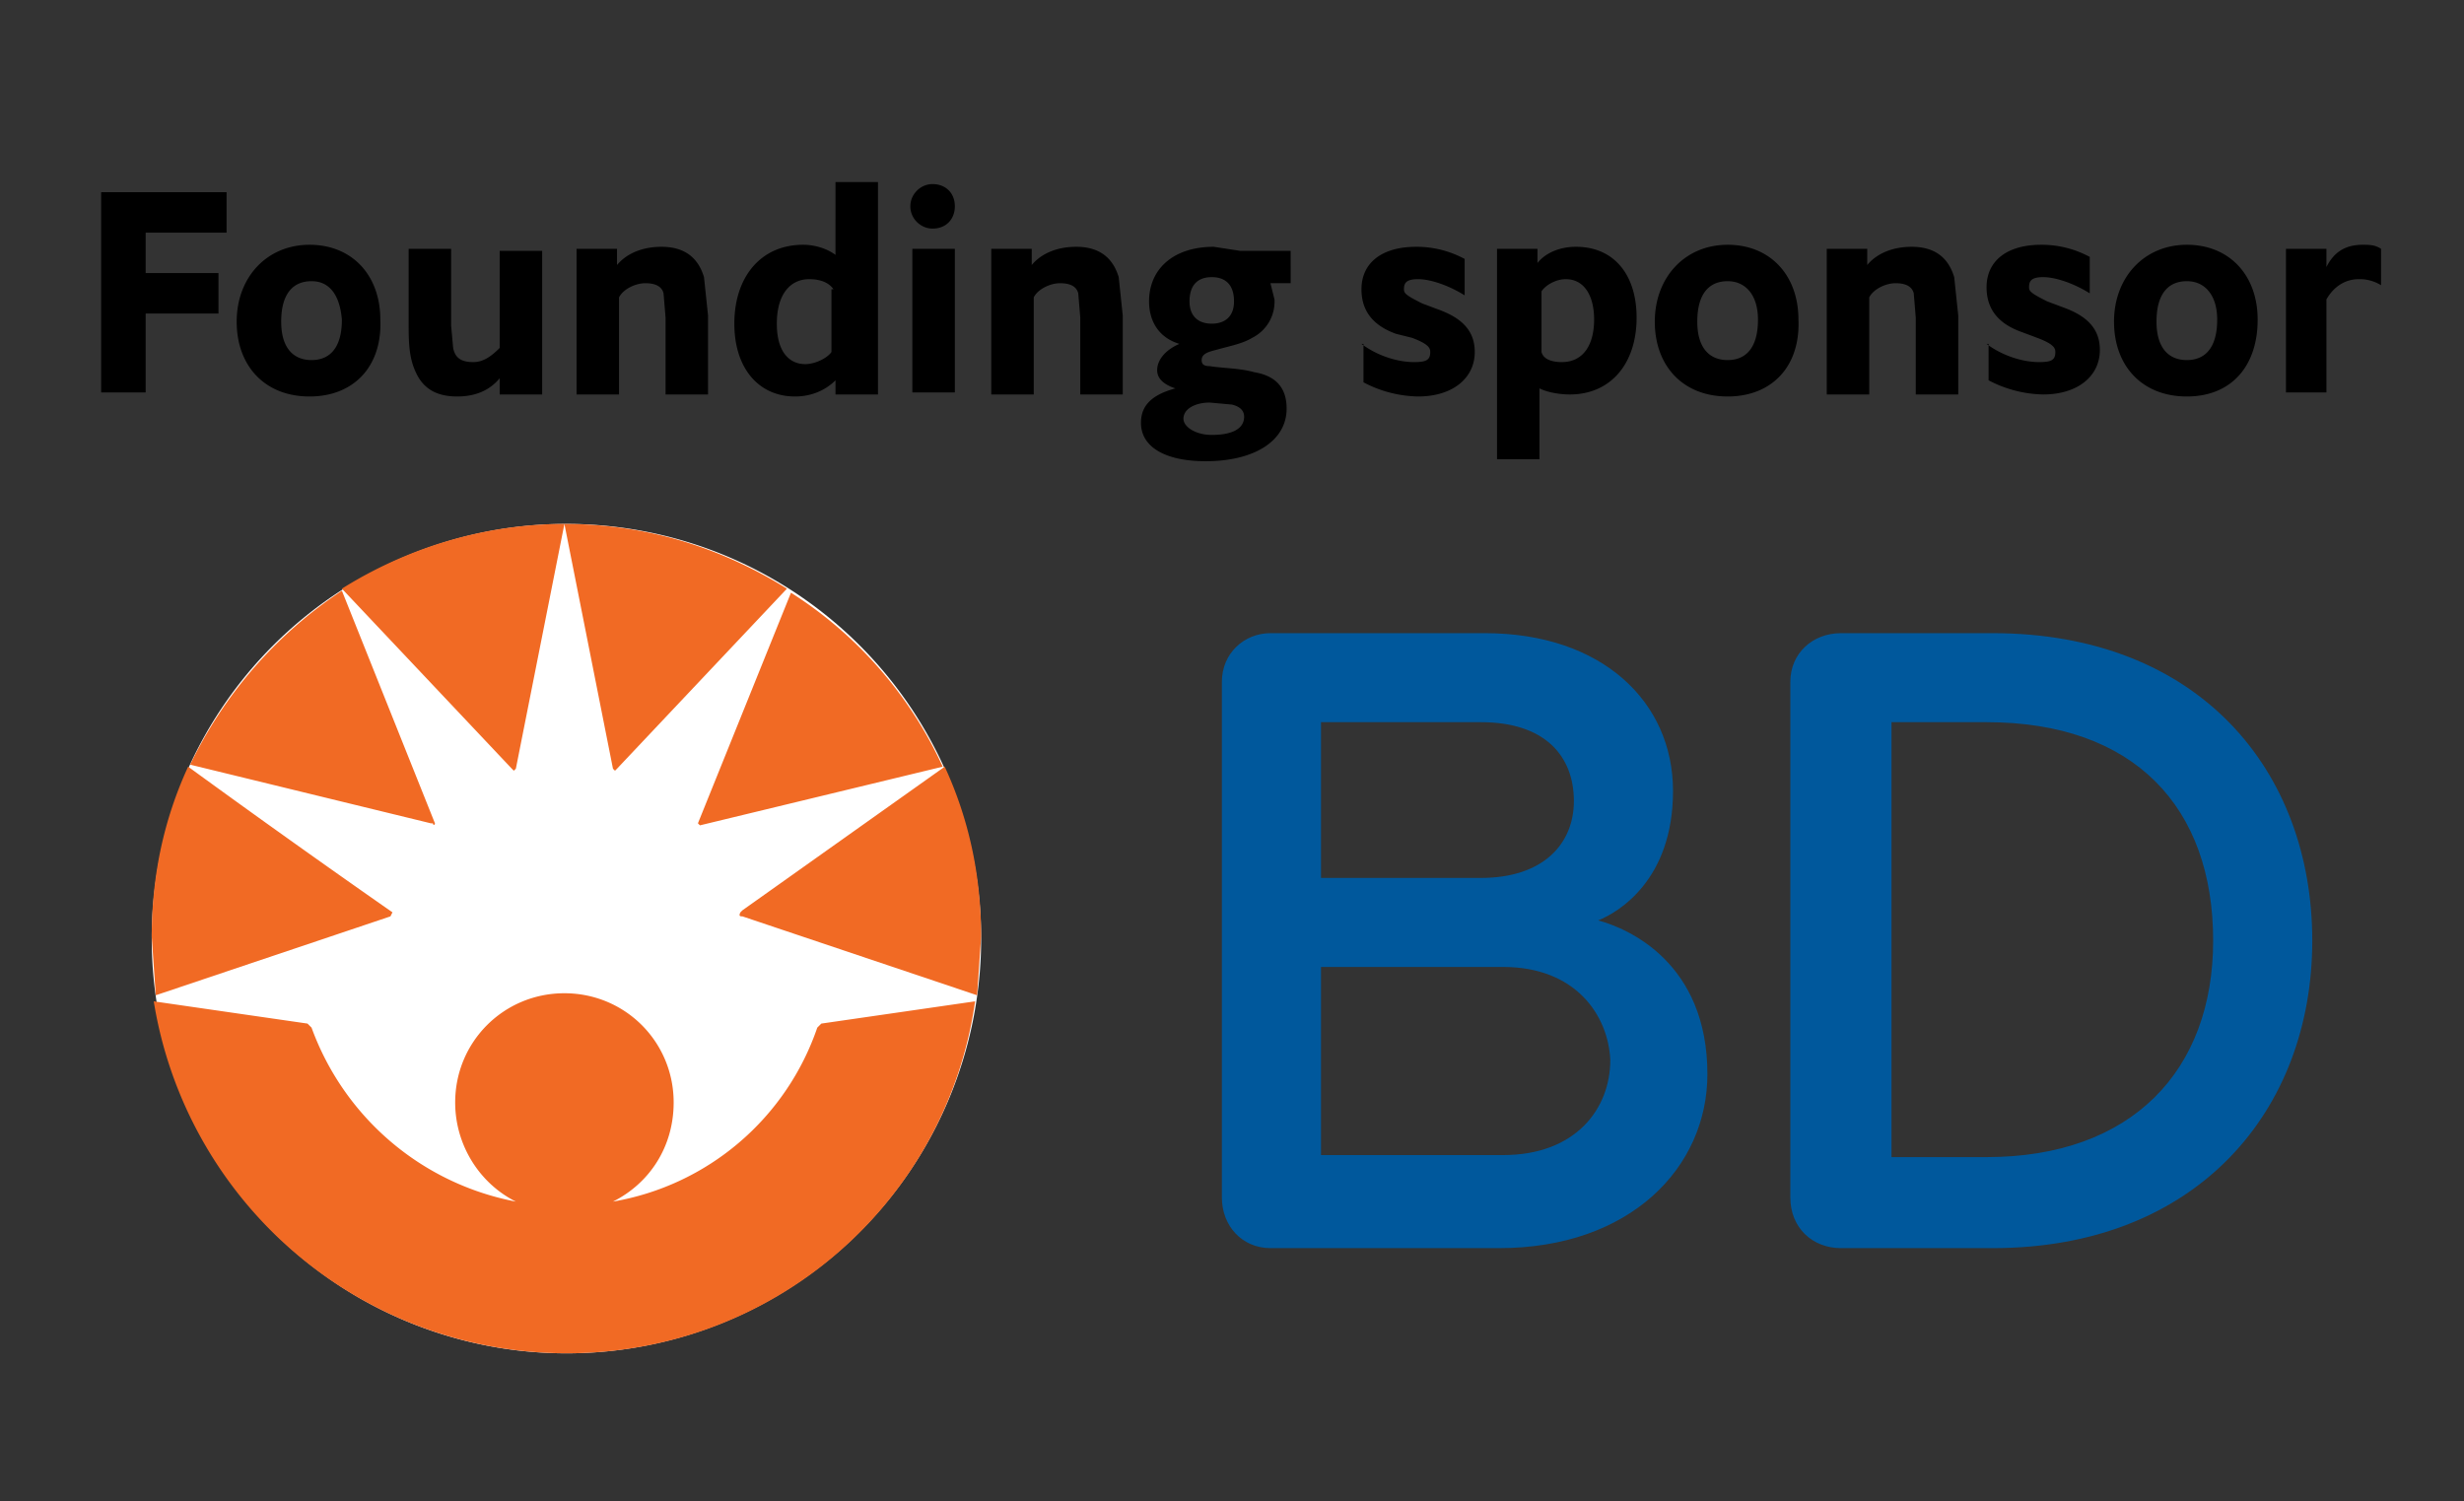
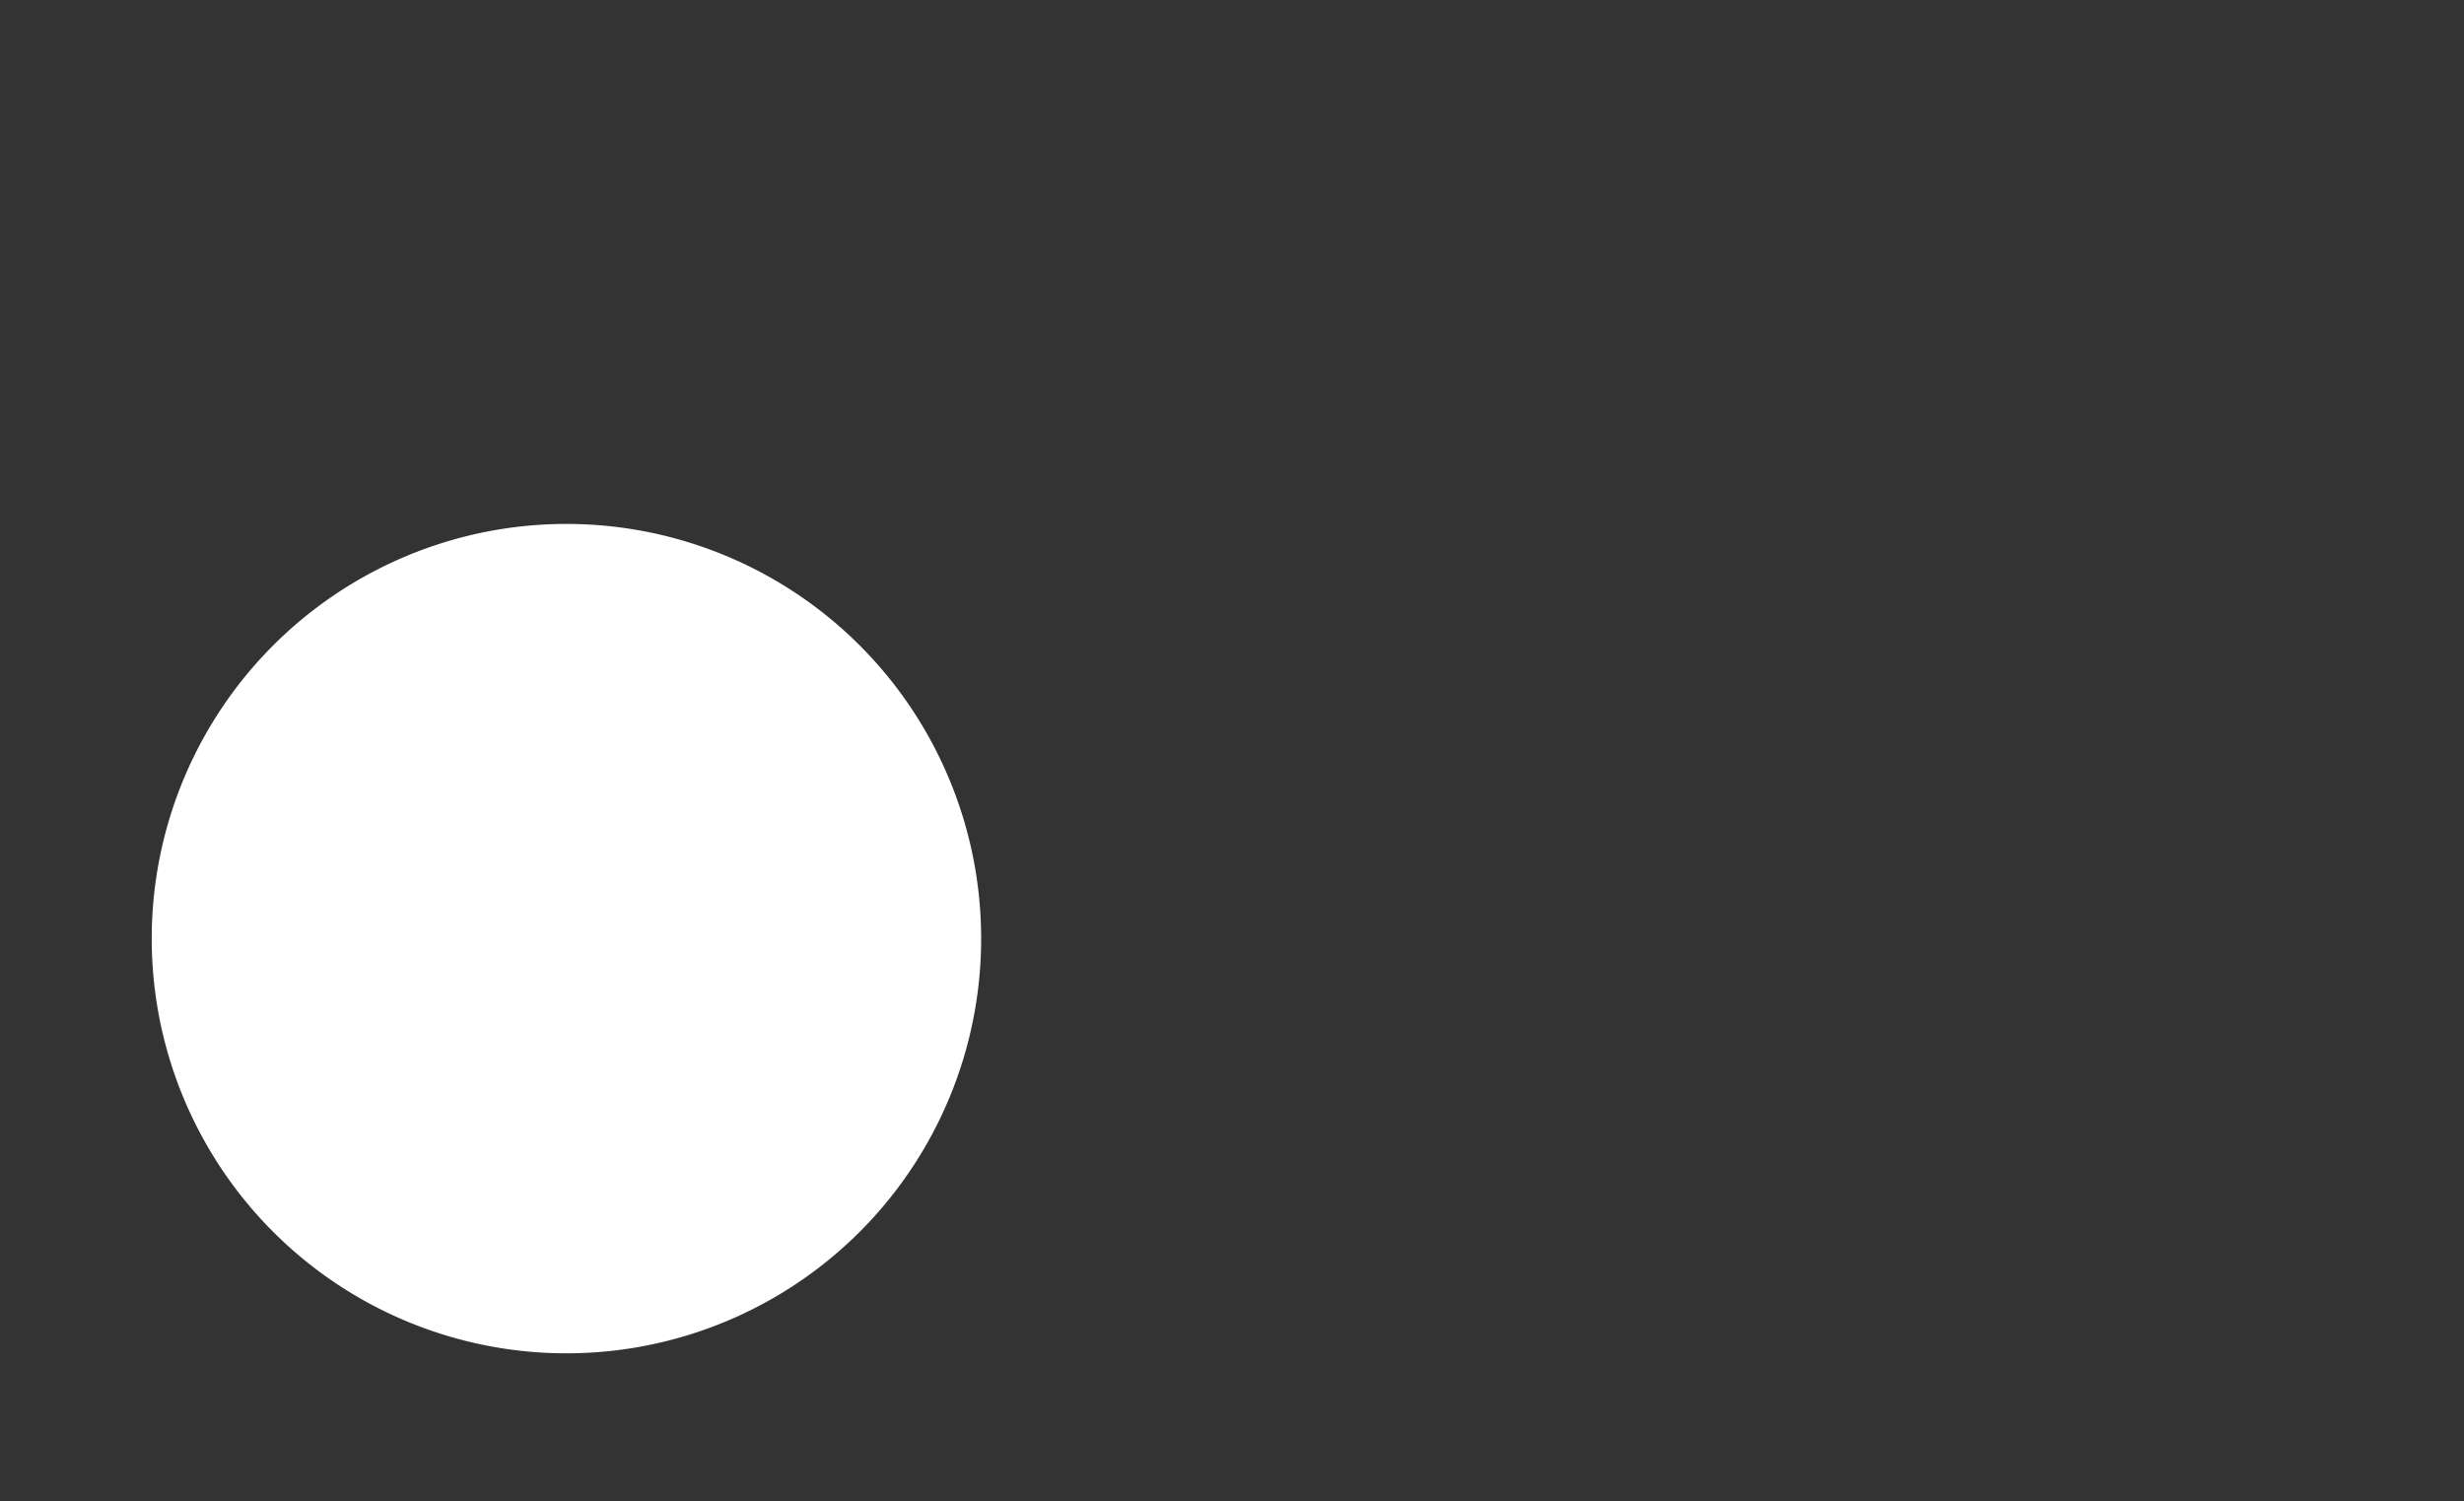
<svg xmlns="http://www.w3.org/2000/svg" version="1.1" id="Layer_1" x="0" y="0" viewBox="0 0 121.8 74.2" xml:space="preserve">
  <rect x="0" y="0" width="121.8" height="74.2" fill="#333333" stroke="none" />
  <style>.st2{fill:#f16a24}</style>
  <path d="M48.5 46.4a20.5 20.5 0 11-41 0 20.5 20.5 0 0141 0" fill="#fff" />
-   <path d="M74.1 61.7H62.8c-1.4 0-2.4-1.1-2.4-2.5V33.7c0-1.4 1.1-2.4 2.4-2.4h10.6c5.8 0 9.3 3.4 9.3 7.8s-2.7 6-3.7 6.4c1.5.4 5.4 2.1 5.4 7.6 0 4.6-3.8 8.6-10.3 8.6m-.9-26h-7.9v7.7h7.9c3.1 0 4.6-1.7 4.6-3.8 0-2.2-1.4-3.9-4.6-3.9m1.1 12.1h-9v9.3h9c3.6 0 5.3-2.3 5.3-4.7-.1-2.2-1.7-4.6-5.3-4.6m24.2 13.9H91c-1.4 0-2.5-1-2.5-2.5V33.7c0-1.4 1.1-2.4 2.5-2.4h7.5c10.2 0 15.8 6.8 15.8 15.2s-5.7 15.2-15.8 15.2m-.3-26h-4.7v21.5h4.7c7.2 0 11.2-4.3 11.2-10.7 0-6.6-3.9-10.8-11.2-10.8" fill="#00589c" />
-   <path class="st2" d="M19.3 45.3L7.7 49.2l-.2-2.9c0-3 .6-5.8 1.8-8.4a614.9 614.9 0 0010.1 7.2l-.1.2m8.6-19.4c-4 0-7.8 1.2-11 3.2l8.4 8.9.1.1.1-.1 2.4-12.1m-6.4 14.8l-4.6-11.5a21.5 21.5 0 00-7.5 8.6l11.9 2.9h.1c0 .1.1.1.1 0m15.2 4.6l11.6 3.9.2-2.9c0-3-.6-5.8-1.8-8.4l-10 7.1-.1.1c-.1.2 0 .2.1.2M30.3 38l.1.1.1-.1 8.4-8.9c-3.2-2-6.9-3.2-11-3.2L30.3 38m4.3 2.8l12-2.9a20.1 20.1 0 00-7.5-8.6l-4.6 11.4.1.1c-.1 0-.1 0 0 0M28 66.9c10.3 0 18.8-7.5 20.2-17.4l-7.6 1.1-.2.2a13 13 0 01-10.1 8.6c1.8-.9 3-2.7 3-4.9 0-3-2.4-5.4-5.4-5.4s-5.4 2.4-5.4 5.4c0 2.1 1.2 4 3 4.9-4.7-.9-8.5-4.2-10.1-8.6l-.2-.2-7.6-1.1A20.7 20.7 0 0028 66.9" />
  <g>
-     <path d="M5 19.4V9.5h6.2v2h-4v2h3.6v2H7.2v3.9H5zM15.3 19.6c-2.2 0-3.6-1.5-3.6-3.7s1.5-3.8 3.6-3.8 3.5 1.5 3.5 3.7c.1 2.3-1.3 3.8-3.5 3.8zm.1-5.7c-.9 0-1.5.6-1.5 2 0 1.3.6 1.9 1.5 1.9s1.5-.6 1.5-2c-.1-1.2-.6-1.9-1.5-1.9zM24.7 19.4v-.7c-.5.6-1.2.9-2.1.9-.9 0-1.6-.3-2-1.1-.3-.6-.4-1.2-.4-2.3v-3.9h2.1v3.8l.1 1.1c.1.5.4.7 1 .7.5 0 .9-.3 1.3-.7v-4.8h2.1v7.1h-2.1zM28.5 19.4v-7.1h2v.8c.5-.6 1.3-.9 2.2-.9 1.1 0 1.8.5 2.1 1.5l.2 1.9v3.9h-2.1v-3.8l-.1-1.2c-.1-.4-.5-.5-.9-.5-.5 0-1.1.3-1.3.7v4.8h-2.1zM41.3 19.4v-.6c-.5.5-1.2.8-2 .8-1.8 0-3-1.4-3-3.6 0-2.3 1.3-3.9 3.4-3.9.6 0 1.2.2 1.6.5V9h2.1v10.5h-2.1zm-.1-5.1c-.2-.3-.6-.5-1.2-.5-.9 0-1.6.7-1.6 2.2 0 1.5.7 2 1.4 2 .5 0 1.1-.3 1.3-.6v-3.1zM46.1 11.3c-.6 0-1.1-.5-1.1-1.1 0-.6.5-1.1 1.1-1.1.6 0 1.1.4 1.1 1.1 0 .6-.4 1.1-1.1 1.1zm-1 8.1v-7.1h2.1v7.1h-2.1zM49 19.4v-7.1h2v.8c.5-.6 1.3-.9 2.2-.9 1.1 0 1.8.5 2.1 1.5l.2 1.9v3.9h-2.1v-3.8l-.1-1.2c-.1-.4-.5-.5-.9-.5-.5 0-1.1.3-1.3.7v4.8H49zM56.8 14.9c0-1.6 1.2-2.7 3.2-2.7l1.3.2h2.5V14h-1l.2.8a2 2 0 01-1.1 1.9c-.5.3-1.1.4-1.8.6-.4.1-.7.2-.7.5 0 .2.1.3.4.3.6.1 1.5.1 2.2.3 1.2.2 1.6.9 1.6 1.8 0 1.6-1.6 2.6-4 2.6-2 0-3.2-.7-3.2-1.9 0-.9.6-1.4 1.7-1.7-.6-.2-.9-.5-.9-.9 0-.5.4-1 1.1-1.3-1-.3-1.5-1.1-1.5-2.1zm4.1 5.1l-1.1-.1c-.7 0-1.3.3-1.3.8 0 .4.6.8 1.4.8 1 0 1.6-.3 1.6-.9 0-.3-.2-.5-.6-.6zm-1-6.3c-.7 0-1.1.4-1.1 1.2 0 .7.4 1.1 1.1 1.1.7 0 1.1-.4 1.1-1.1 0-.8-.4-1.2-1.1-1.2zM67.3 17c.8.6 1.8.9 2.6.9.6 0 .8-.1.8-.5 0-.2-.1-.4-.9-.7l-.8-.2c-1.1-.4-1.7-1.1-1.7-2.2 0-1.3 1-2.1 2.7-2.1a5 5 0 012.4.6v1.8c-.8-.5-1.7-.8-2.3-.8-.6 0-.7.2-.7.5 0 .2.1.3.9.7l.8.3c1.1.4 1.8 1 1.8 2.1 0 1.3-1.1 2.2-2.8 2.2a6 6 0 01-2.7-.7V17zM74 22.8V12.3h2v.7c.4-.5 1.1-.8 1.9-.8 1.9 0 3 1.4 3 3.5 0 2.3-1.3 3.8-3.3 3.8-.5 0-1.1-.1-1.5-.3v3.5H74zm3.2-4.9c1.1 0 1.6-.9 1.6-2.1s-.5-2-1.4-2c-.5 0-1 .3-1.2.6v3c.1.4.6.5 1 .5zM85.4 19.6c-2.2 0-3.6-1.5-3.6-3.7s1.5-3.8 3.6-3.8 3.5 1.5 3.5 3.7c.1 2.3-1.3 3.8-3.5 3.8zm0-5.7c-.9 0-1.5.6-1.5 2 0 1.3.6 1.9 1.5 1.9s1.5-.6 1.5-2c0-1.2-.6-1.9-1.5-1.9zM90.3 19.4v-7.1h2v.8c.5-.6 1.3-.9 2.2-.9 1.1 0 1.8.5 2.1 1.5l.2 1.9v3.9h-2.1v-3.8l-.1-1.2c-.1-.4-.5-.5-.9-.5-.5 0-1.1.3-1.3.7v4.8h-2.1zM98.2 17c.8.6 1.8.9 2.6.9.6 0 .8-.1.8-.5 0-.2-.1-.4-.9-.7l-.8-.3c-1.1-.4-1.7-1.1-1.7-2.2 0-1.3 1-2.1 2.7-2.1a5 5 0 012.4.6v1.8c-.8-.5-1.7-.8-2.3-.8-.6 0-.7.2-.7.5 0 .2.1.3.9.7l.8.3c1.1.4 1.8 1 1.8 2.1 0 1.3-1.1 2.2-2.8 2.2a6 6 0 01-2.7-.7V17zM108.1 19.6c-2.2 0-3.6-1.5-3.6-3.7s1.5-3.8 3.6-3.8 3.5 1.5 3.5 3.7c0 2.3-1.3 3.8-3.5 3.8zm0-5.7c-.9 0-1.5.6-1.5 2 0 1.3.6 1.9 1.5 1.9s1.5-.6 1.5-2c0-1.2-.6-1.9-1.5-1.9zM113 19.4v-7.1h2v.9c.4-.8 1-1.1 1.8-1.1.3 0 .6 0 .9.2v1.8a2 2 0 00-1.1-.3c-.6 0-1.2.3-1.6 1v4.6h-2z" />
-   </g>
+     </g>
</svg>